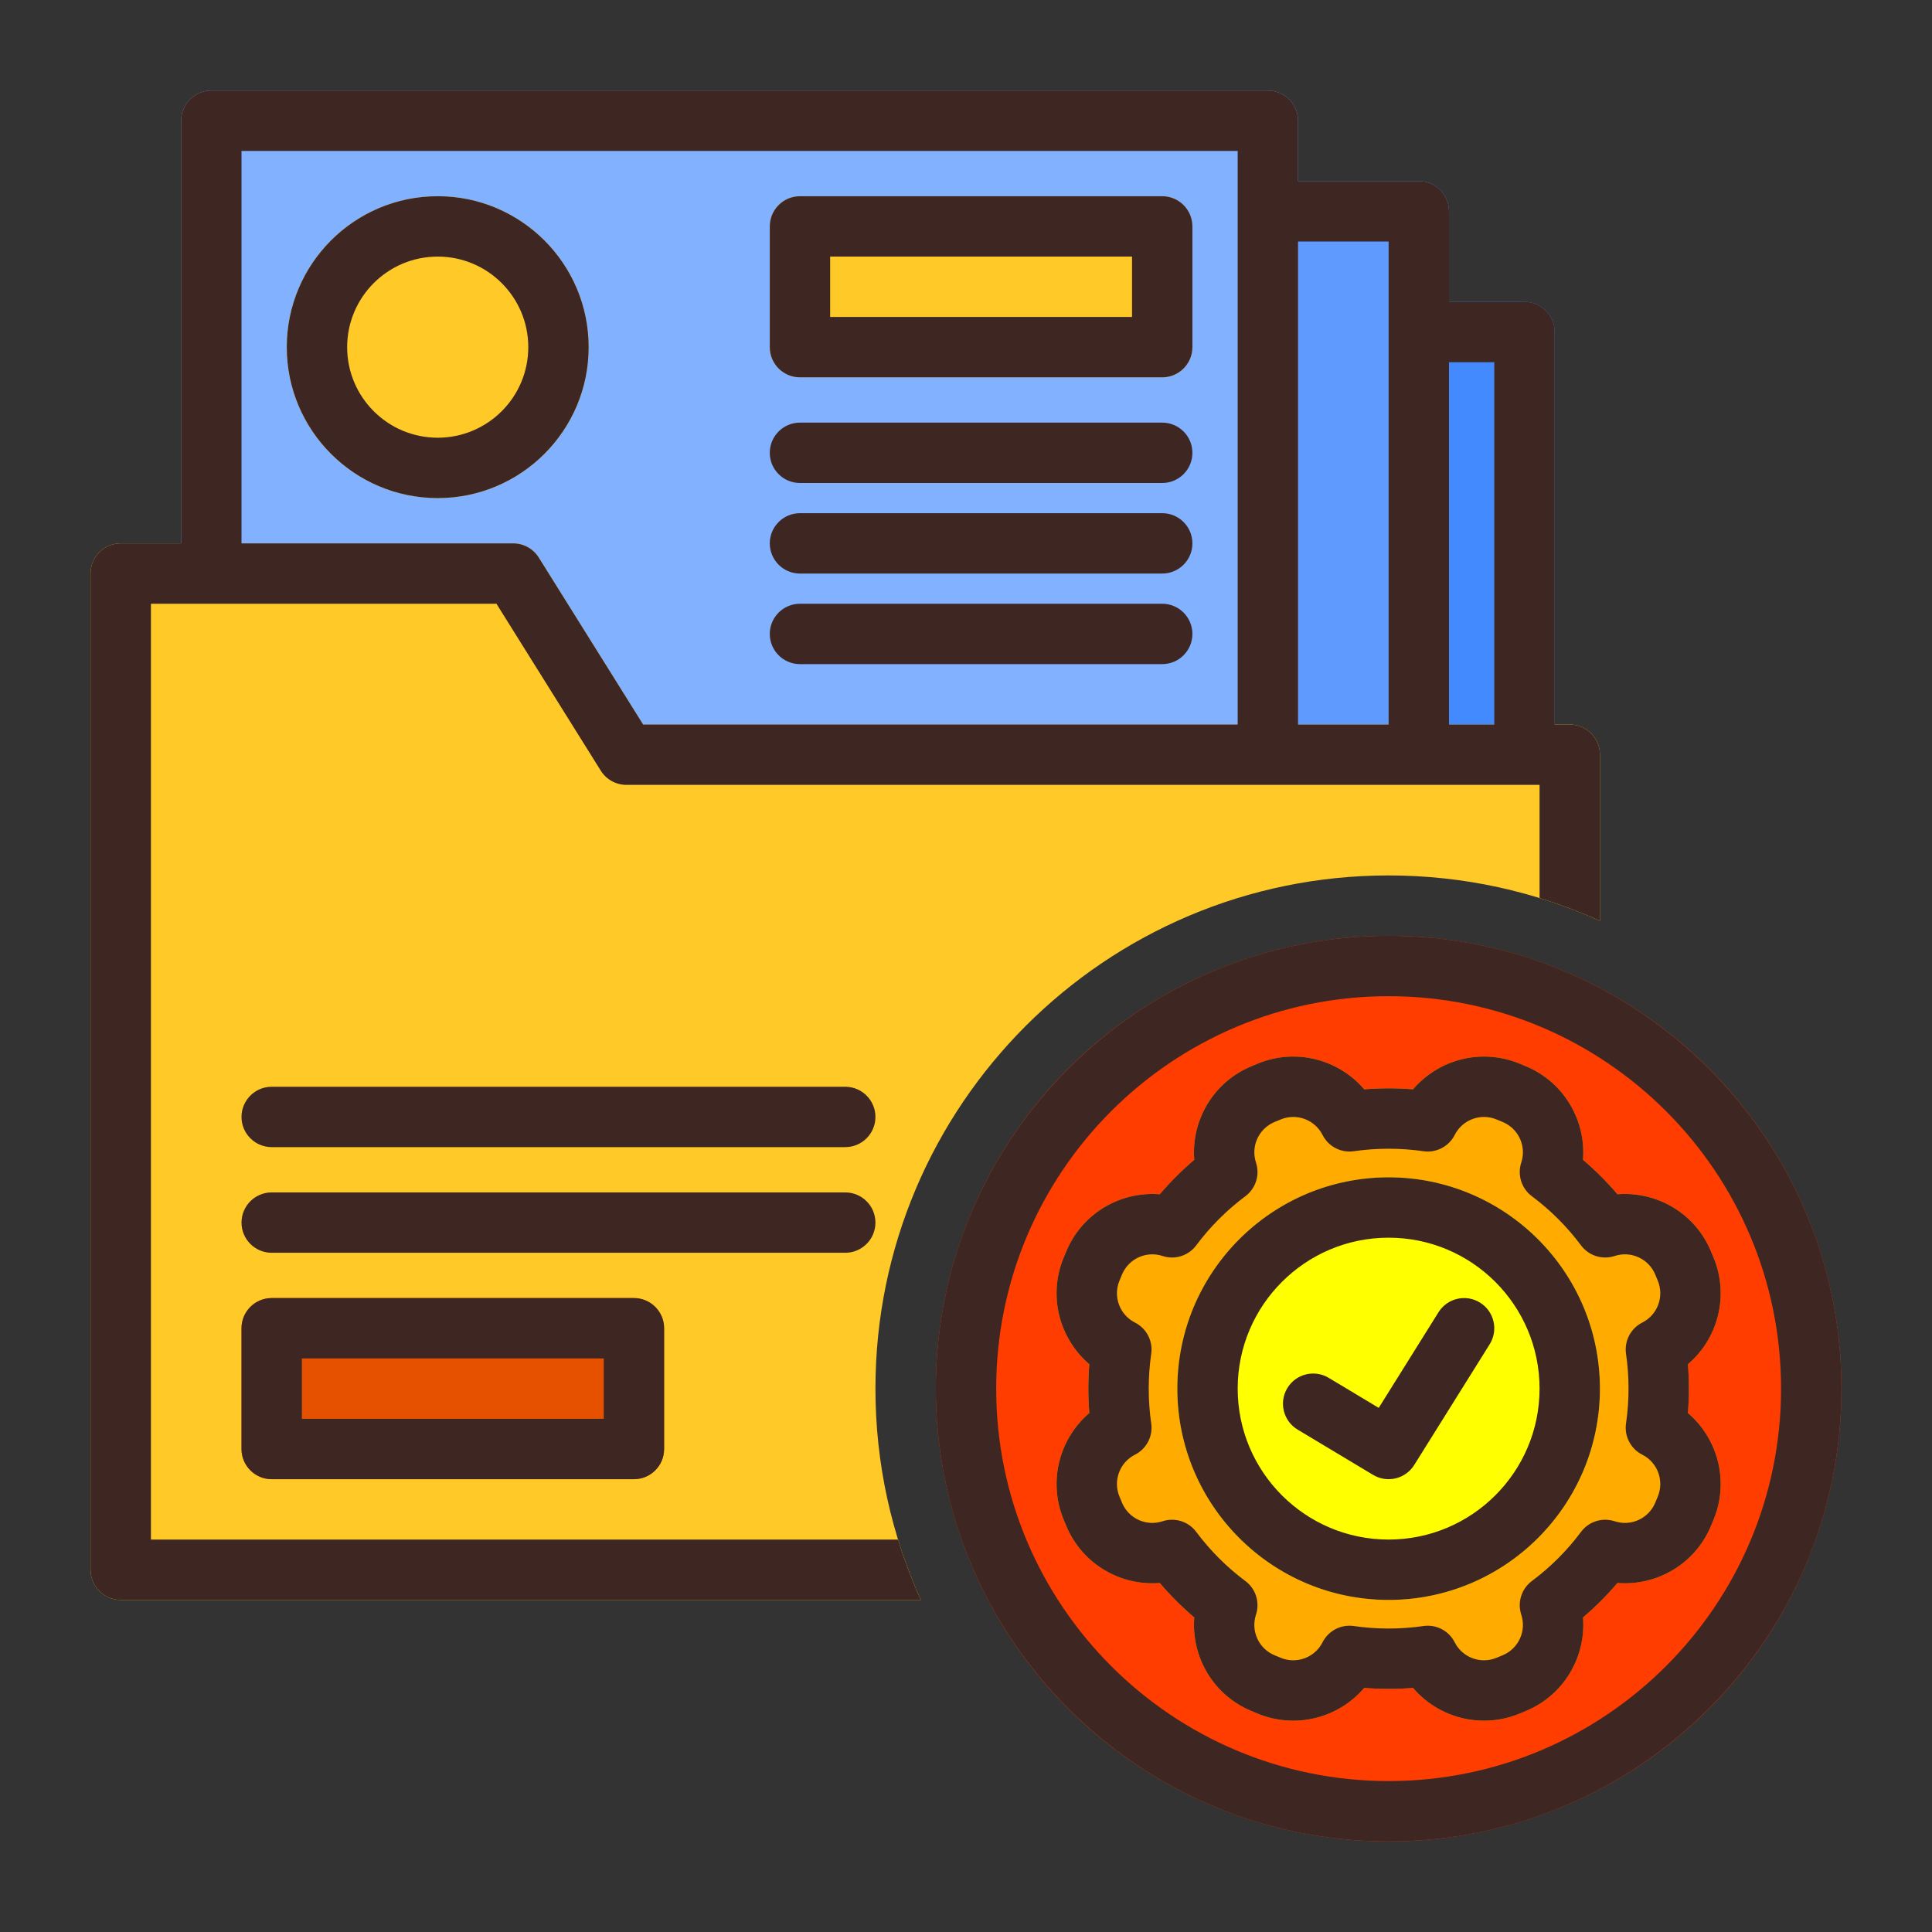
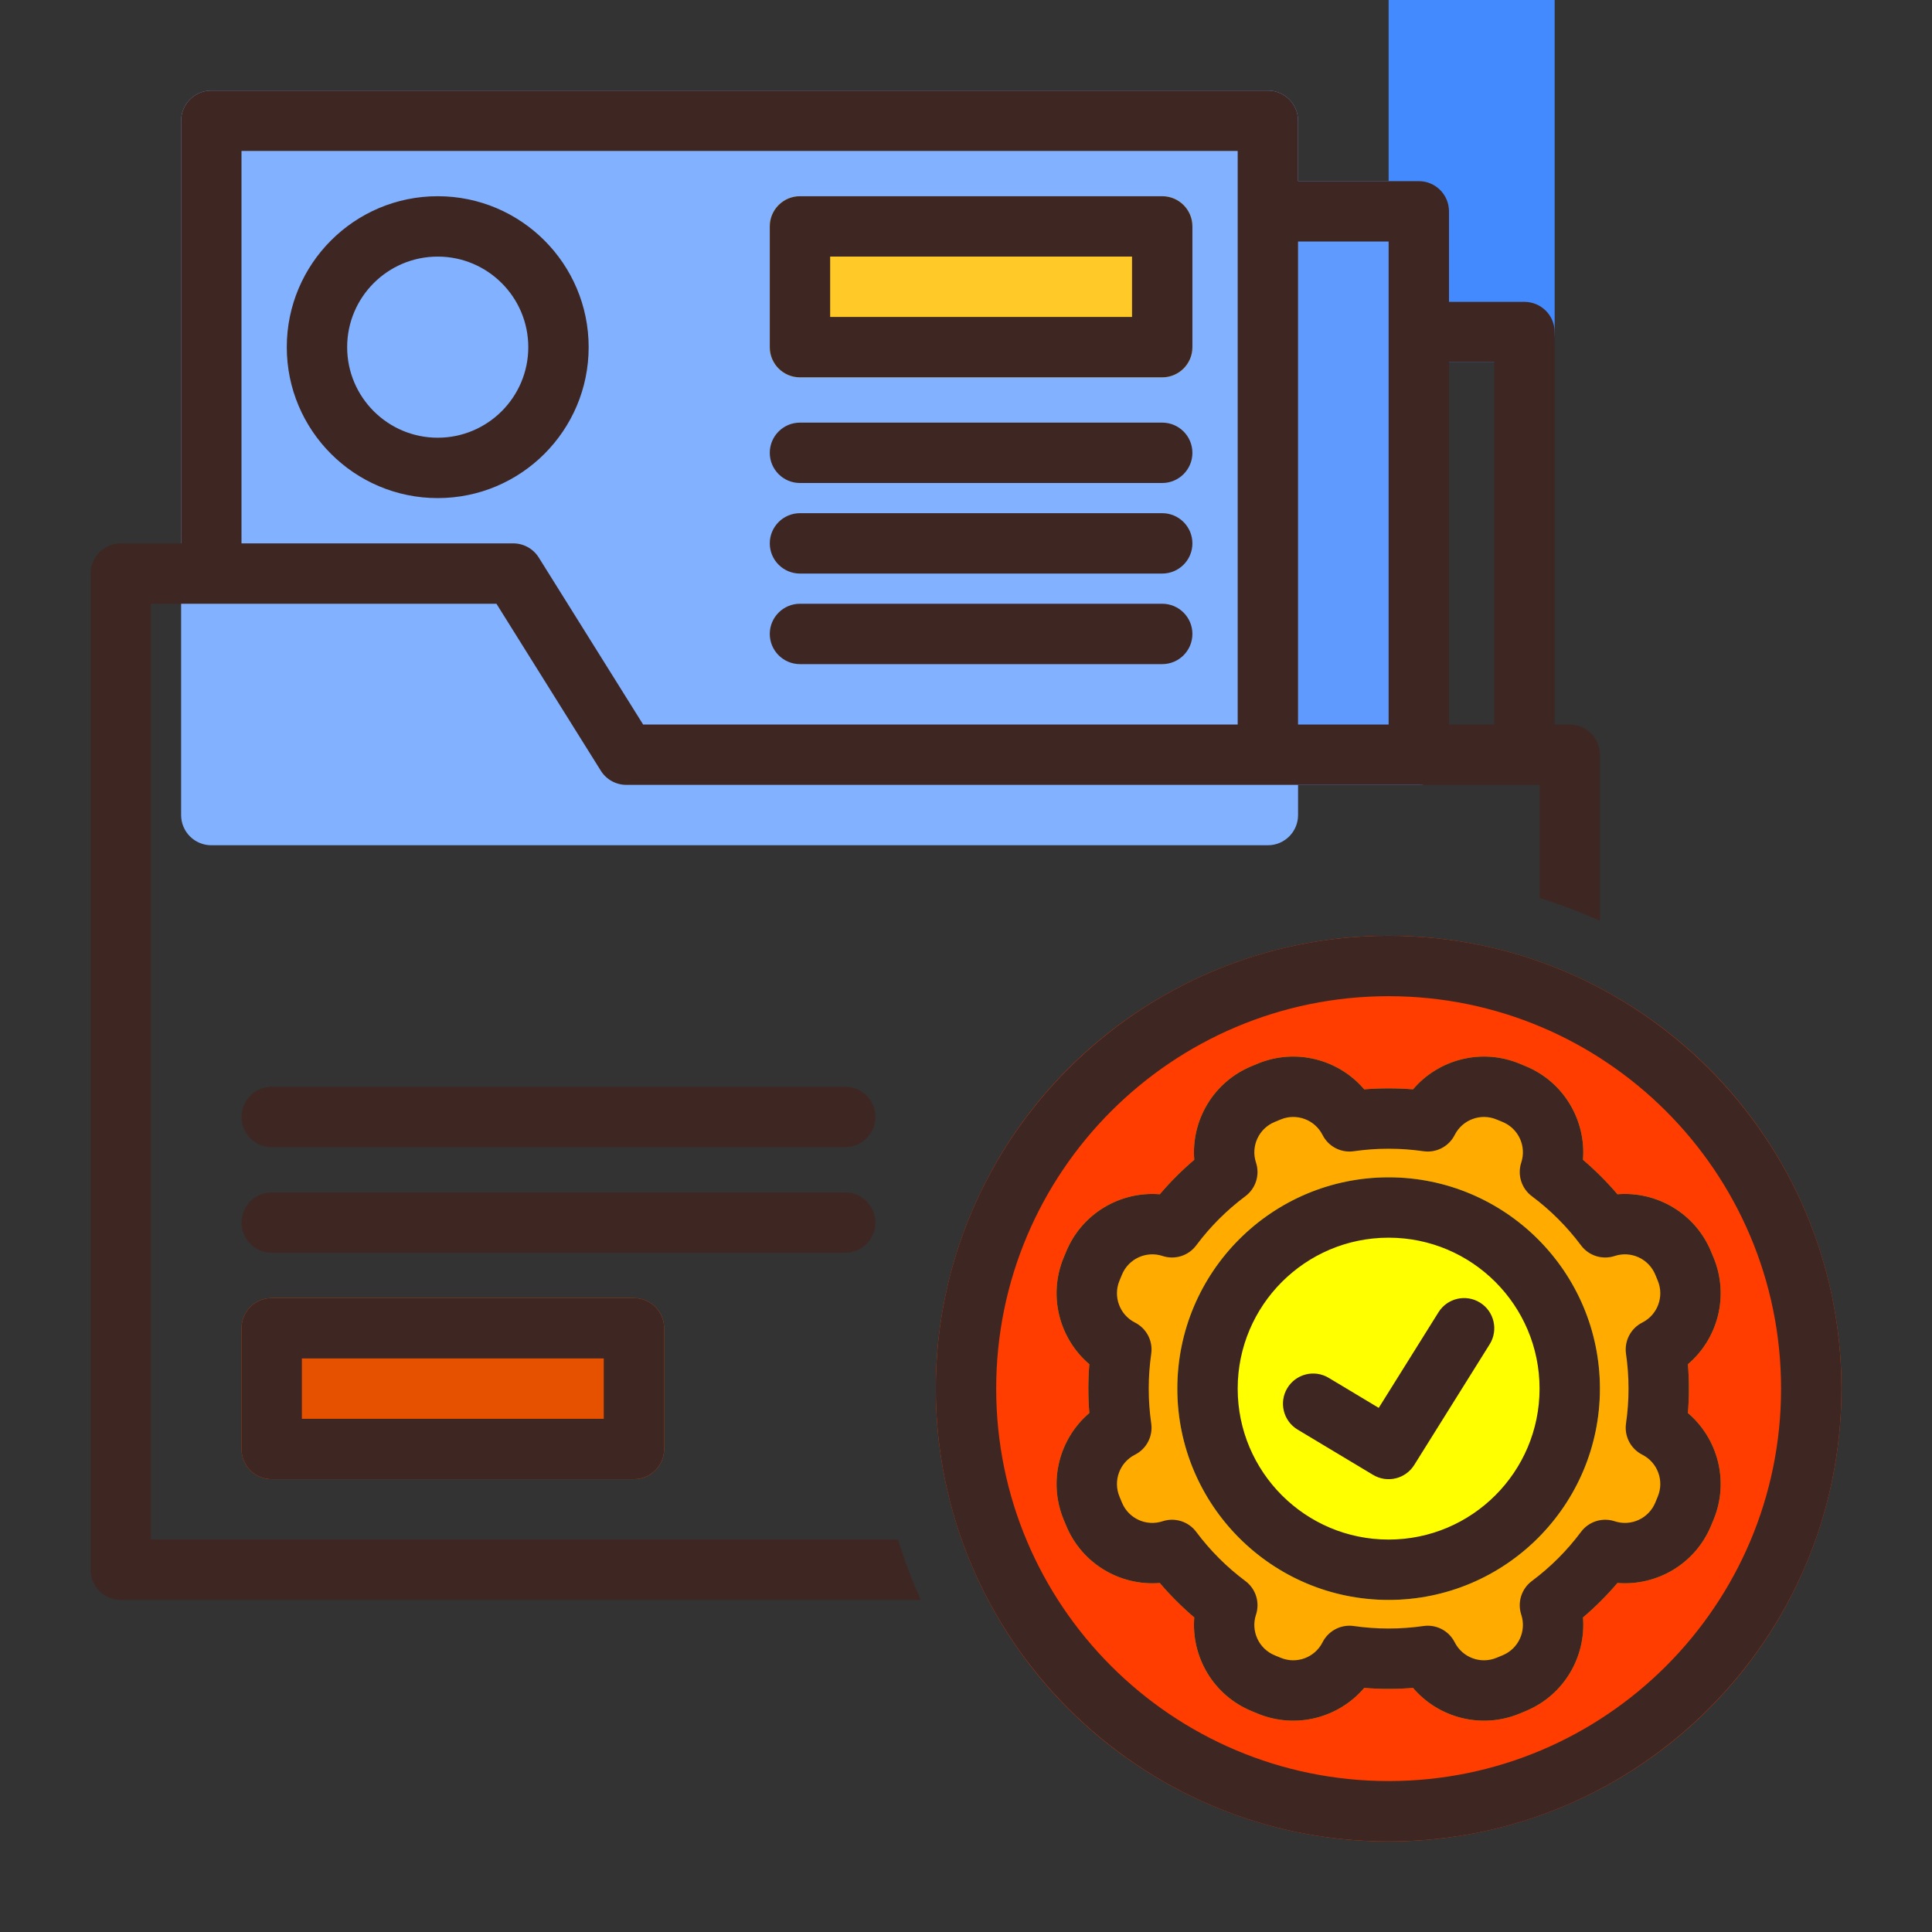
<svg xmlns="http://www.w3.org/2000/svg" clip-rule="evenodd" fill-rule="evenodd" stroke-linejoin="round" stroke-miterlimit="2" viewBox="0 0 128 128">
  <rect x="0" y="0" width="128" height="128" fill="#333333" stroke="none" />
  <g id="Icon">
    <g>
      <g>
-         <path d="m103 22v28c0 1.105-.895 2-2 2h-7c-1.105 0-2-.895-2-2v-28c0-1.105.895-2 2-2h7c1.105 0 2 .895 2 2z" fill="#448aff" />
+         <path d="m103 22c0 1.105-.895 2-2 2h-7c-1.105 0-2-.895-2-2v-28c0-1.105.895-2 2-2h7c1.105 0 2 .895 2 2z" fill="#448aff" />
        <path d="m96 14v36c0 1.105-.895 2-2 2h-10c-1.105 0-2-.895-2-2v-36c0-1.105.895-2 2-2h10c1.105 0 2 .895 2 2z" fill="#5f9bff" />
        <path d="m86 8v46c0 1.105-.895 2-2 2h-70c-1.105 0-2-.895-2-2v-46c0-1.105.895-2 2-2h70c1.105 0 2 .895 2 2z" fill="#82b1ff" />
        <path d="m79 15v8c0 1.105-.895 2-2 2h-24c-1.105 0-2-.895-2-2v-8c0-1.105.895-2 2-2h24c1.105 0 2 .895 2 2z" fill="#ffca28" />
-         <path d="m61.011 106h-53.011c-1.105 0-2-.895-2-2v-66c0-1.105.895-2 2-2h26c.69 0 1.331.355 1.696.94l6.913 11.06h61.391c1.105 0 2 .895 2 2v11.011c-4.27-1.934-9.01-3.011-14-3.011-18.765 0-34 15.235-34 34 0 4.99 1.077 9.73 3.011 14z" fill="#ffca28" />
        <path d="m44 88v8c0 1.105-.895 2-2 2h-24c-1.105 0-2-.895-2-2v-8c0-1.105.895-2 2-2h24c1.105 0 2 .895 2 2z" fill="#e65100" />
        <circle cx="92" cy="92" fill="#ff3d00" r="30" />
        <path d="m72.171 90.383c-1.984-1.69-2.751-4.526-1.7-7.064l.168-.404c1.051-2.539 3.602-4.002 6.201-3.792.698-.821 1.462-1.585 2.282-2.283-.209-2.599 1.254-5.15 3.793-6.201l.404-.168c2.538-1.051 5.374-.284 7.064 1.7.533-.043 1.072-.065 1.617-.065.544 0 1.084.022 1.617.065 1.69-1.984 4.526-2.751 7.064-1.7l.404.168c2.539 1.051 4.002 3.602 3.792 6.201.821.698 1.585 1.462 2.283 2.282 2.599-.209 5.149 1.254 6.201 3.793l.168.404c1.051 2.538.284 5.374-1.7 7.064.043.533.065 1.073.065 1.617s-.022 1.084-.065 1.617c1.984 1.69 2.751 4.526 1.7 7.064l-.168.404c-1.052 2.539-3.602 4.002-6.201 3.792-.698.821-1.462 1.585-2.282 2.283.209 2.599-1.254 5.15-3.793 6.201l-.404.168c-2.538 1.051-5.374.284-7.064-1.7-.533.043-1.073.065-1.617.065-.545 0-1.084-.022-1.617-.065-1.69 1.984-4.526 2.751-7.064 1.7l-.404-.168c-2.539-1.051-4.002-3.602-3.792-6.201-.821-.698-1.585-1.462-2.283-2.282-2.599.209-5.15-1.254-6.201-3.793l-.168-.404c-1.051-2.538-.284-5.374 1.7-7.064-.043-.533-.065-1.072-.065-1.617 0-.544.022-1.084.065-1.617z" fill="#ffab00" />
        <circle cx="92" cy="92" fill="#ff0" r="14" />
-         <circle cx="29" cy="23" fill="#ffca28" r="10" />
      </g>
      <path d="m92 62c16.557 0 30 13.443 30 30s-13.443 30-30 30-30-13.443-30-30 13.443-30 30-30zm0 4c-14.35 0-26 11.65-26 26s11.65 26 26 26 26-11.65 26-26-11.65-26-26-26zm-19.829 24.383c-1.984-1.69-2.751-4.526-1.7-7.064l.168-.404c1.051-2.539 3.602-4.002 6.201-3.792.698-.821 1.462-1.585 2.282-2.283-.209-2.599 1.254-5.15 3.793-6.201l.404-.168c2.538-1.051 5.374-.284 7.064 1.7.533-.043 1.072-.065 1.617-.065.544 0 1.084.022 1.617.065 1.69-1.984 4.526-2.751 7.064-1.7l.404.168c2.539 1.051 4.002 3.602 3.792 6.201.821.698 1.585 1.462 2.283 2.282 2.599-.209 5.15 1.254 6.201 3.793l.168.404c1.051 2.538.284 5.374-1.7 7.064.043.533.065 1.072.065 1.617 0 .544-.022 1.084-.065 1.617 1.984 1.69 2.751 4.526 1.7 7.064l-.168.404c-1.051 2.539-3.602 4.002-6.201 3.792-.698.821-1.462 1.585-2.282 2.283.209 2.599-1.254 5.15-3.793 6.201l-.404.168c-2.538 1.051-5.374.284-7.064-1.7-.533.043-1.073.065-1.617.065-.545 0-1.084-.022-1.617-.065-1.69 1.984-4.526 2.751-7.064 1.7l-.404-.168c-2.539-1.051-4.002-3.602-3.792-6.201-.821-.698-1.585-1.462-2.283-2.282-2.599.209-5.15-1.254-6.201-3.793l-.168-.404c-1.051-2.538-.284-5.374 1.7-7.064-.043-.533-.065-1.072-.065-1.617 0-.544.022-1.084.065-1.617zm4.1-.688c-.109.753-.165 1.522-.165 2.305s.056 1.552.165 2.305c.124.851-.31 1.686-1.078 2.073-1.006.508-1.464 1.714-1.026 2.772l.167.404c.439 1.059 1.617 1.588 2.688 1.234.817-.27 1.716.013 2.231.703.922 1.236 2.02 2.334 3.256 3.256.69.515.973 1.414.703 2.231-.354 1.071.175 2.249 1.234 2.688l.404.167c1.058.438 2.264-.02 2.772-1.026.387-.768 1.222-1.202 2.073-1.078.753.109 1.522.165 2.305.165s1.552-.056 2.305-.165c.851-.124 1.686.31 2.073 1.078.508 1.006 1.714 1.464 2.772 1.026l.404-.167c1.059-.439 1.588-1.617 1.234-2.688-.27-.817.013-1.716.703-2.231 1.236-.922 2.334-2.02 3.256-3.256.515-.69 1.414-.973 2.231-.703 1.071.354 2.249-.175 2.688-1.234l.167-.404c.438-1.058-.02-2.264-1.026-2.772-.768-.387-1.202-1.222-1.079-2.073.11-.753.166-1.522.166-2.305s-.056-1.552-.166-2.305c-.123-.851.311-1.686 1.079-2.073 1.006-.508 1.464-1.714 1.026-2.772l-.167-.404c-.439-1.059-1.617-1.588-2.688-1.234-.817.27-1.716-.013-2.231-.703-.922-1.236-2.02-2.334-3.256-3.256-.69-.515-.973-1.414-.703-2.231.354-1.071-.175-2.249-1.234-2.688l-.404-.167c-1.058-.438-2.264.02-2.772 1.026-.387.768-1.222 1.202-2.073 1.078-.753-.109-1.522-.165-2.305-.165s-1.552.056-2.305.165c-.851.124-1.686-.31-2.073-1.078-.508-1.006-1.714-1.464-2.772-1.026l-.404.167c-1.059.439-1.588 1.617-1.234 2.688.27.817-.013 1.716-.703 2.231-1.236.922-2.334 2.02-3.256 3.256-.515.69-1.414.973-2.231.703-1.071-.354-2.249.175-2.688 1.234l-.167.404c-.438 1.058.02 2.264 1.026 2.772.768.387 1.202 1.222 1.078 2.073zm15.729-11.695c7.727 0 14 6.273 14 14s-6.273 14-14 14-14-6.273-14-14 6.273-14 14-14zm0 4c-5.519 0-10 4.481-10 10s4.481 10 10 10 10-4.481 10-10-4.481-10-10-10zm-6.029 12.715c-.947-.568-1.254-1.797-.686-2.744s1.797-1.254 2.744-.686c0 0 3.316 1.99 3.316 1.99l3.959-6.335c.585-.936 1.82-1.221 2.756-.636s1.221 1.82.636 2.756l-5 8c-.578.925-1.79 1.216-2.725.655zm17.029-46.715h1c1.105 0 2 .895 2 2v11.011c-1.292-.585-2.628-1.092-4-1.514v-7.497h-60.5c-.69 0-1.331-.355-1.696-.94 0 0-6.913-11.06-6.913-11.06h-22.891v62h49.497c.422 1.372.929 2.708 1.514 4h-53.011c-1.105 0-2-.895-2-2v-66c0-1.105.895-2 2-2h4v-28c0-1.105.895-2 2-2h70c1.105 0 2 .895 2 2v4h8c1.105 0 2 .895 2 2v6h5c1.105 0 2 .895 2 2zm-87-12h18c.69 0 1.331.355 1.696.94l6.913 11.06h39.391c0-8.095 0-38 0-38h-66v26zm37 8c-1.104 0-2-.896-2-2s.896-2 2-2h24c1.104 0 2 .896 2 2s-.896 2-2 2zm0-6c-1.104 0-2-.896-2-2s.896-2 2-2h24c1.104 0 2 .896 2 2s-.896 2-2 2zm0-6c-1.104 0-2-.896-2-2s.896-2 2-2h24c1.104 0 2 .896 2 2s-.896 2-2 2zm26-17v8c0 1.105-.895 2-2 2h-24c-1.105 0-2-.895-2-2v-8c0-1.105.895-2 2-2h24c1.105 0 2 .895 2 2zm-4 2h-20v4h20zm-46-4c5.519 0 10 4.481 10 10s-4.481 10-10 10-10-4.481-10-10 4.481-10 10-10zm0 4c-3.311 0-6 2.689-6 6s2.689 6 6 6 6-2.689 6-6-2.689-6-6-6zm63 31v-32h-6v32zm7 0v-24h-3v24zm-55 40v8c0 1.105-.895 2-2 2h-24c-1.105 0-2-.895-2-2v-8c0-1.105.895-2 2-2h24c1.105 0 2 .895 2 2zm-4 2h-20v4h20zm-22-14c-1.104 0-2-.896-2-2s.896-2 2-2h38c1.104 0 2 .896 2 2s-.896 2-2 2zm0 7c-1.104 0-2-.896-2-2s.896-2 2-2h38c1.104 0 2 .896 2 2s-.896 2-2 2z" fill="#3e2723" />
    </g>
  </g>
</svg>